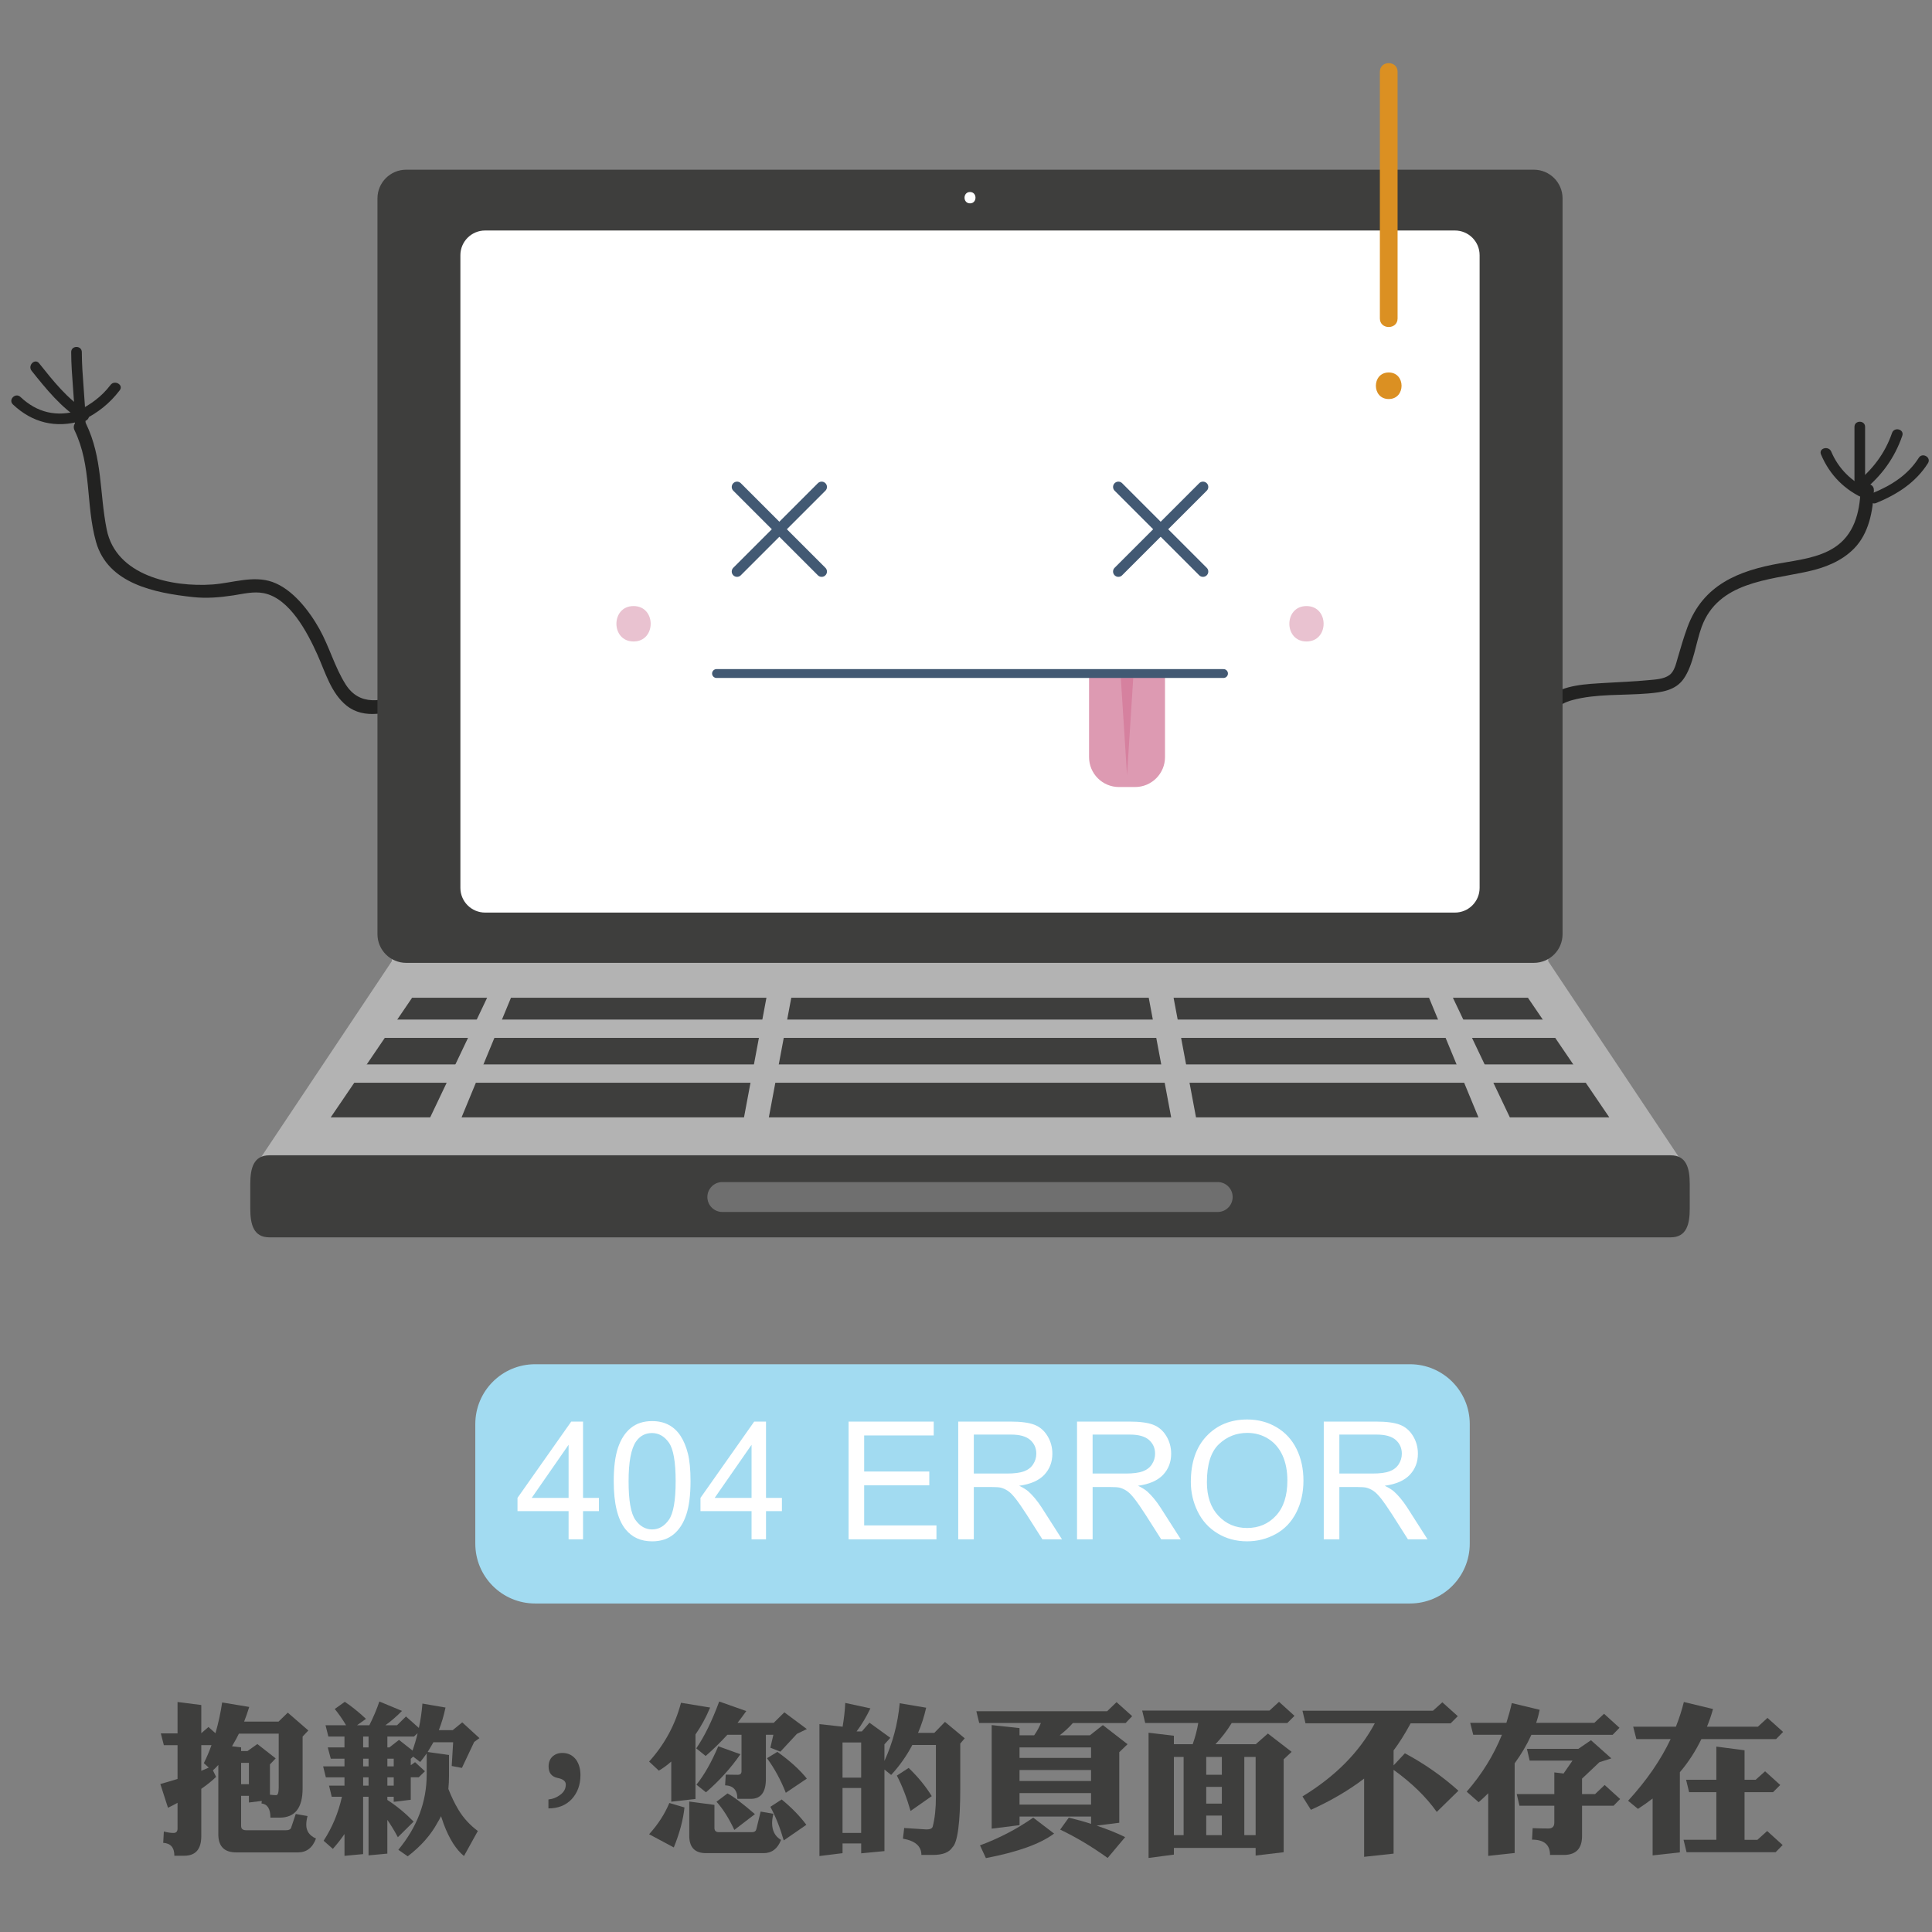
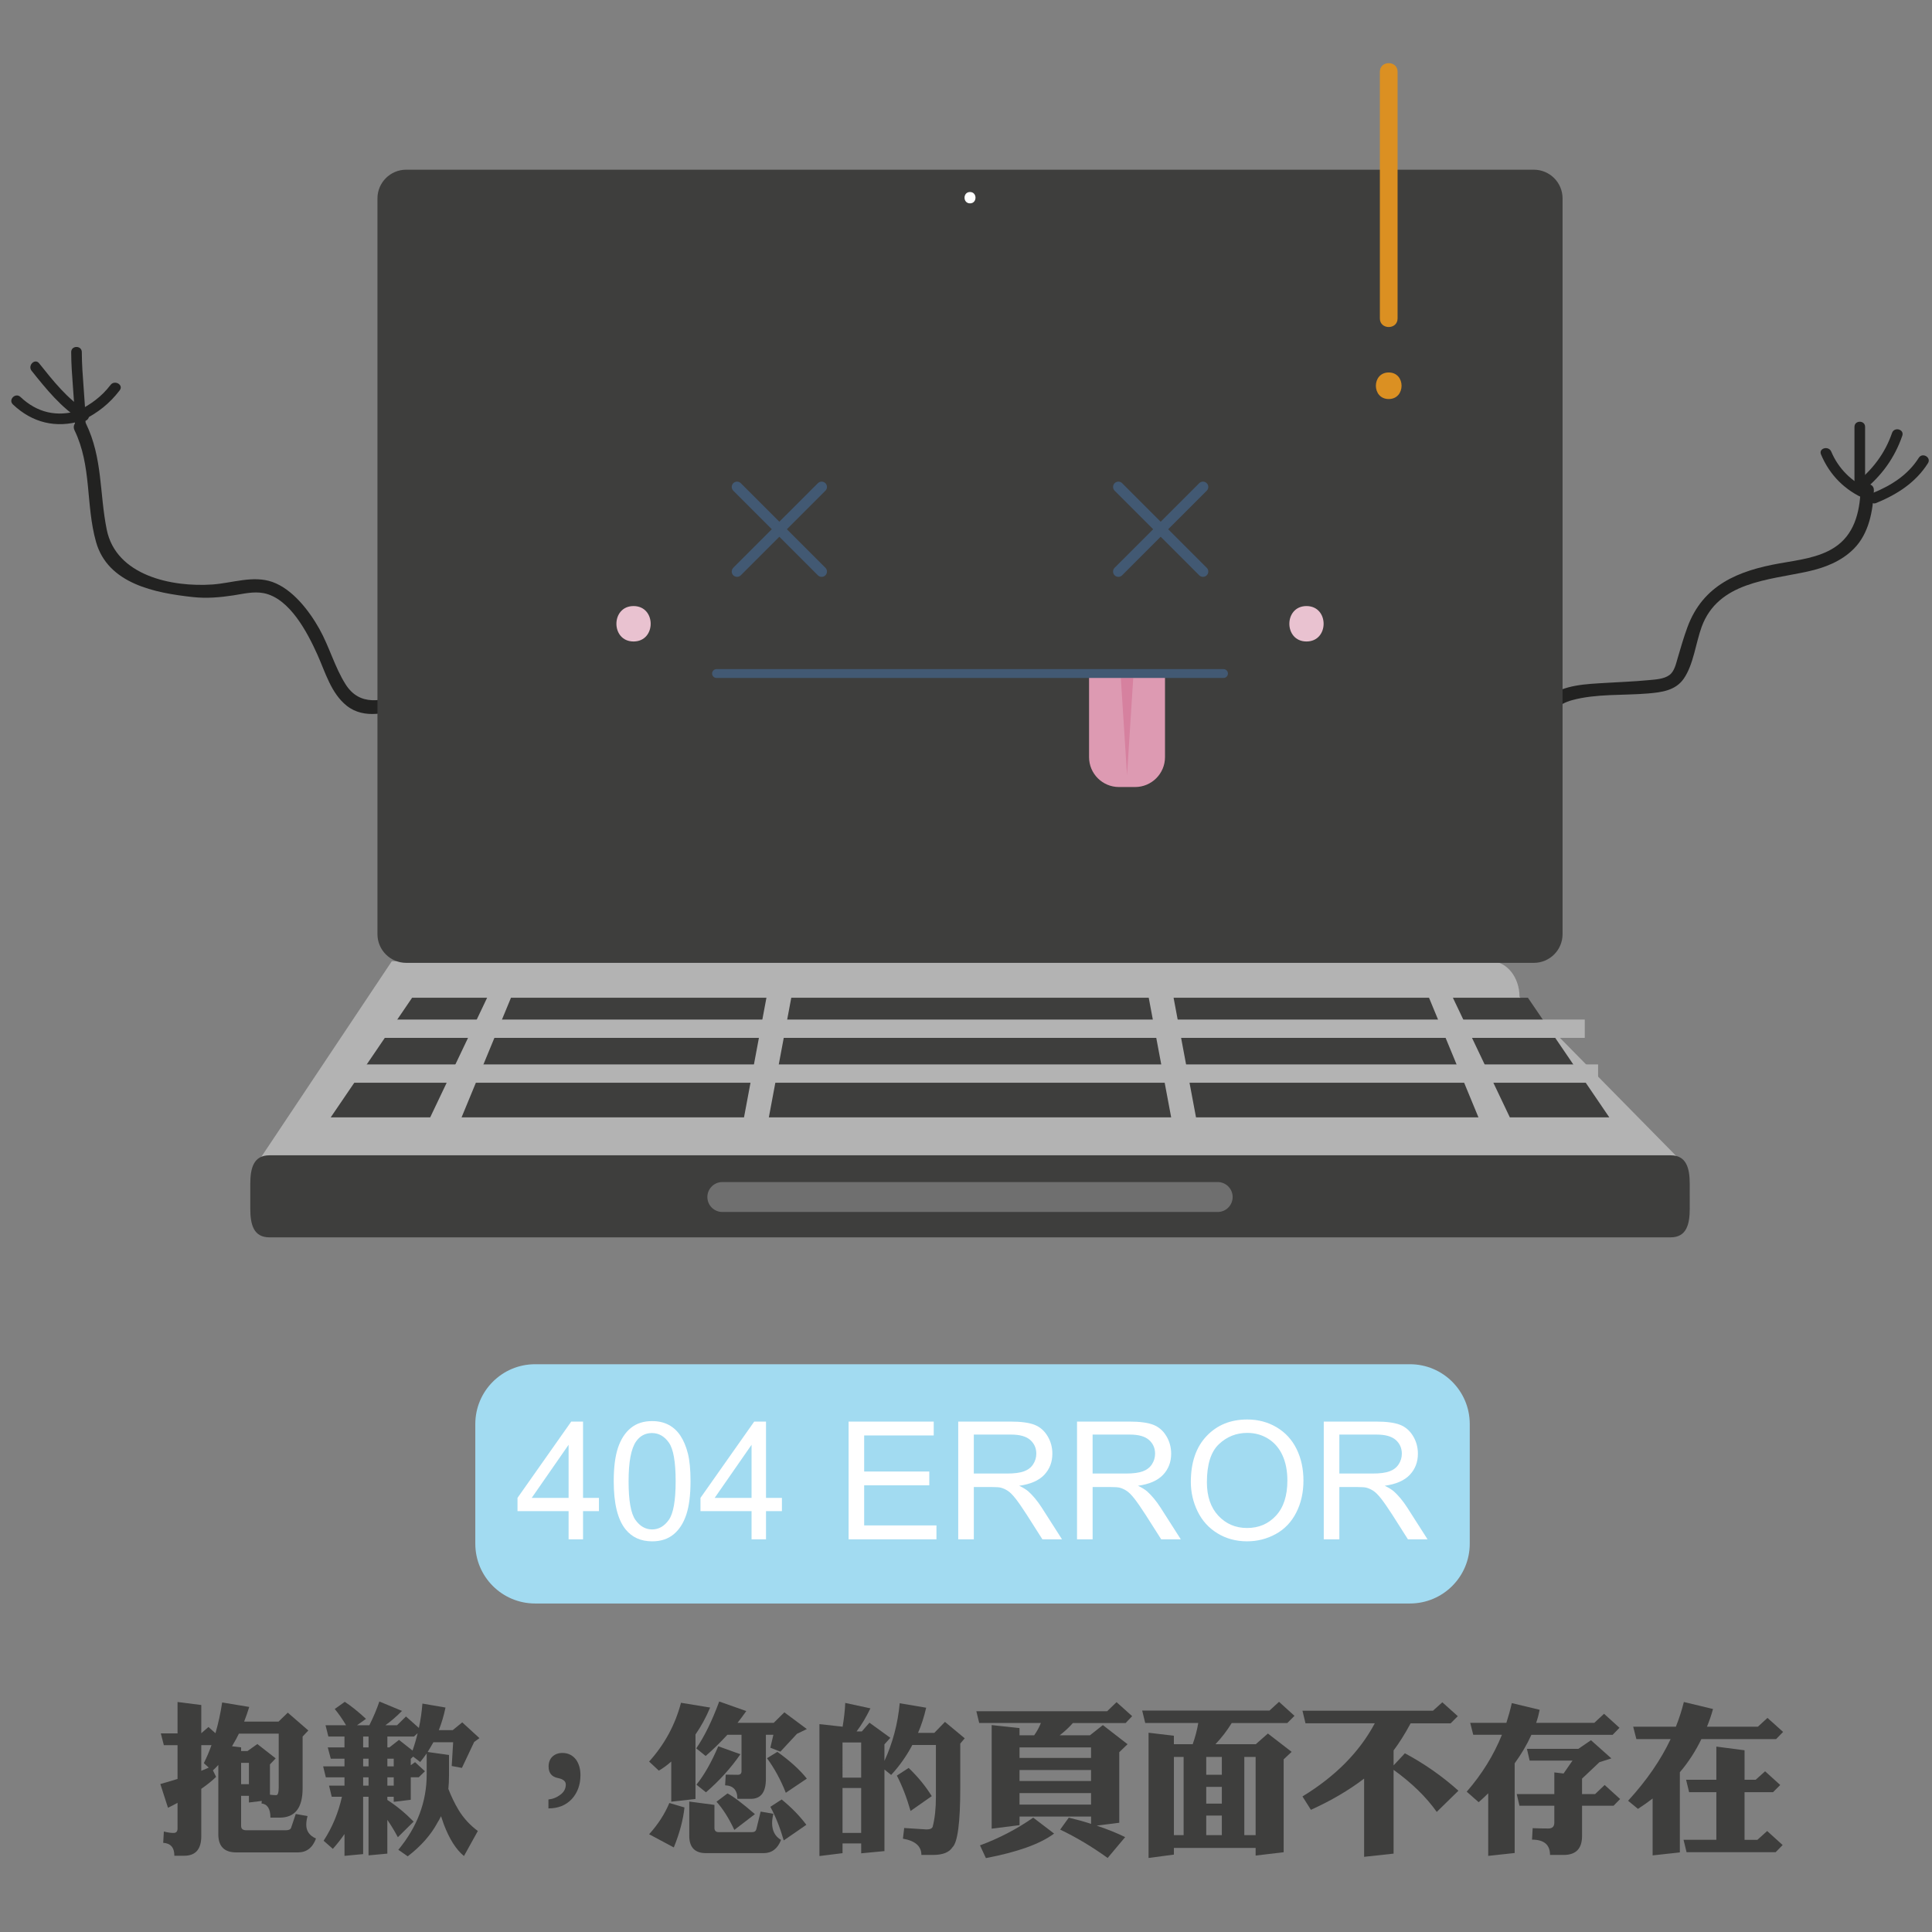
<svg xmlns="http://www.w3.org/2000/svg" version="1.1" id="圖層_1" x="0px" y="0px" width="600px" height="600px" viewBox="180 57.5 600 600" enable-background="new 180 57.5 600 600" xml:space="preserve">
  <rect x="180" y="57.5" width="600" height="600" fill="#808080" stroke="none" />
  <g>
    <g>
      <g>
        <g>
          <g>
            <g>
              <path fill="#222221" d="M305.379,272.836c-6.734,2.509-13.702,4.073-18.063-2.827c-3.372-5.336-5.037-11.665-8.123-17.182        c-3.137-5.608-8.313-12.36-14.587-14.589c-5.981-2.125-12.512,0.347-18.592,0.775c-12.728,0.896-29.999-2.776-32.874-17.068        c-2.276-11.316-1.235-22.169-6.443-32.917c-1.16-2.394-4.716-0.301-3.562,2.082c5.416,11.176,3.431,23.104,6.684,34.673        c3.673,13.067,18.363,15.86,30.055,17.138c4.255,0.465,8.369,0.121,12.582-0.522c3.121-0.477,6.281-1.307,9.439-0.69        c8.081,1.575,13.616,12.296,16.673,19.084c2.455,5.452,4.217,11.952,9.065,15.846c5.442,4.372,12.949,2.369,18.84,0.175        C308.946,275.894,307.877,271.906,305.379,272.836L305.379,272.836z" />
            </g>
            <g>
              <g>
                <path fill="#222221" d="M214.331,177.044c-2.804,3.671-6.155,6.056-10.246,8.115c-1.901,0.958-0.229,3.804,1.666,2.85         c4.643-2.338,8.263-5.152,11.43-9.299C218.473,177.018,215.605,175.378,214.331,177.044L214.331,177.044z" />
              </g>
              <g>
                <path fill="#222221" d="M202.108,166.85c0.021,7.366,1.093,14.691,1.16,22.061c0.019,2.127,3.319,2.129,3.3,0         c-0.067-7.369-1.139-14.694-1.16-22.061C205.402,164.721,202.102,164.721,202.108,166.85L202.108,166.85z" />
              </g>
              <g>
                <path fill="#222221" d="M189.82,172.66c4.554,5.693,9.169,11.445,15.427,15.35c1.811,1.13,3.466-1.726,1.666-2.85         c-5.997-3.742-10.399-9.383-14.76-14.833C190.824,168.664,188.504,171.017,189.82,172.66L189.82,172.66z" />
              </g>
              <g>
                <path fill="#222221" d="M184.015,183.107c6.019,5.693,13.4,7.498,21.341,5.069c2.029-0.62,1.164-3.806-0.877-3.182         c-6.812,2.083-12.935,0.694-18.131-4.22C184.804,179.313,182.466,181.643,184.015,183.107L184.015,183.107z" />
              </g>
            </g>
          </g>
          <g>
            <g>
              <path fill="#222221" d="M658.625,292.24c0.099-7.688,1.342-15.039,9.597-17.296c7.499-2.05,15.925-1.43,23.62-2.083        c4.159-0.353,8.473-0.896,11.026-4.543c3.076-4.394,3.78-11.204,5.604-16.165c5.125-13.925,20.664-14.478,32.948-17.172        c5.295-1.162,10.422-3.152,14.302-7.052c4.705-4.729,5.945-11.735,6.231-18.121c0.119-2.661-4.006-2.649-4.125,0        c-0.313,6.987-2.028,13.826-8.232,17.792c-4.925,3.148-11.267,3.856-16.896,4.855c-12.891,2.285-23.826,6.71-28.658,19.839        c-1.15,3.125-2.07,6.327-3.01,9.521c-0.517,1.746-0.992,4.138-2.546,5.304c-1.776,1.333-4.542,1.412-6.646,1.617        c-4.408,0.429-8.854,0.574-13.271,0.848c-5.982,0.371-12.767,0.535-17.741,4.313c-5.559,4.216-6.245,11.913-6.327,18.343        C654.466,294.9,658.591,294.897,658.625,292.24L658.625,292.24z" />
            </g>
            <g>
              <g>
                <path fill="#222221" d="M745.532,198.635c2.698,6.438,7.482,11.224,13.924,13.924c1.962,0.823,2.809-2.372,0.877-3.182         c-5.241-2.198-9.421-6.378-11.619-11.619C747.904,195.826,744.709,196.674,745.532,198.635L745.532,198.635z" />
              </g>
              <g>
                <path fill="#222221" d="M755.922,190.07c0,5.805,0,11.611,0,17.416c0,2.128,3.301,2.128,3.301,0c0-5.805,0-11.611,0-17.416         C759.223,187.941,755.922,187.941,755.922,190.07L755.922,190.07z" />
              </g>
              <g>
                <path fill="#222221" d="M767.591,191.954c-2.214,6.385-5.978,11.277-11.186,15.526c-1.649,1.346,0.7,3.666,2.334,2.333         c5.659-4.617,9.637-10.067,12.03-16.982C771.472,190.814,768.283,189.955,767.591,191.954L767.591,191.954z" />
              </g>
              <g>
                <path fill="#222221" d="M775.886,199.687c-3.31,5.247-8.464,8.538-14.104,10.852c-1.941,0.795-1.096,3.989,0.877,3.182         c6.479-2.656,12.275-6.342,16.08-12.367C779.874,199.547,777.018,197.893,775.886,199.687L775.886,199.687z" />
              </g>
            </g>
          </g>
        </g>
        <g>
          <g>
            <g>
-               <path fill="#B3B3B3" d="M702.43,418.404c0,6.092-45.604,7.857-50.537,7.857H310.598c-4.924,0-50.535-1.769-50.535-7.857        l41.617-62.383c0-6.094,3.994-11.029,8.918-11.029h341.292c4.933,0,8.924,4.938,8.924,11.029L702.43,418.404z" />
+               <path fill="#B3B3B3" d="M702.43,418.404c0,6.092-45.604,7.857-50.537,7.857H310.598c-4.924,0-50.535-1.769-50.535-7.857        l41.617-62.383h341.292c4.933,0,8.924,4.938,8.924,11.029L702.43,418.404z" />
              <g>
                <g>
                  <polygon fill="#3E3E3D" points="411.059,404.508 323.344,404.508 338.691,367.355 418.025,367.355         " />
                  <polygon fill="#3E3E3D" points="551.432,404.508 639.146,404.508 623.795,367.355 544.465,367.355         " />
                  <polygon fill="#3E3E3D" points="648.896,404.508 679.783,404.508 654.51,367.355 631.209,367.355         " />
                  <polygon fill="#3E3E3D" points="313.6,404.508 282.709,404.508 307.986,367.355 331.283,367.355         " />
                  <polygon fill="#3E3E3D" points="543.717,404.508 418.773,404.508 425.738,367.355 536.75,367.355         " />
                </g>
                <g>
                  <rect x="290.332" y="374.135" fill="#B3B3B3" width="381.83" height="5.688" />
                  <rect x="286.193" y="388.066" fill="#B3B3B3" width="390.107" height="5.688" />
                </g>
              </g>
            </g>
            <g>
              <path fill="#3E3E3D" d="M704.766,432.854c0,4.924-1.021,8.915-5.938,8.915H263.67c-4.93,0-5.943-3.991-5.943-8.916v-7.646        c0-4.926,1.014-8.916,5.943-8.916h435.154c4.92,0,5.938,3.99,5.938,8.916L704.766,432.854L704.766,432.854z" />
              <path fill="#6F6F6F" d="M562.809,429.244c0,2.563-2.078,4.646-4.643,4.646H404.328c-2.566,0-4.646-2.079-4.646-4.646l0,0        c0-2.563,2.078-4.646,4.646-4.646h153.838C560.73,424.6,562.809,426.68,562.809,429.244L562.809,429.244z" />
            </g>
          </g>
          <g>
            <path fill="#3E3E3D" d="M665.27,347.6c0,4.927-3.987,8.921-8.92,8.921H306.141c-4.928,0-8.92-3.994-8.92-8.921V119.124       c0-4.926,3.992-8.92,8.92-8.92h350.208c4.933,0,8.92,3.994,8.92,8.92L665.27,347.6L665.27,347.6z" />
            <g>
              <path fill="#FFFFFF" d="M481.246,120.654c2.271,0,2.271-3.521,0-3.521C478.975,117.133,478.976,120.654,481.246,120.654        L481.246,120.654z" />
            </g>
            <g>
-               <path fill="#FFFFFF" d="M639.508,333.237c0,4.237-3.434,7.673-7.666,7.673H330.654c-4.234,0-7.676-3.437-7.676-7.673V136.754        c0-4.236,3.439-7.67,7.676-7.67h301.188c4.232,0,7.666,3.434,7.666,7.67V333.237z" />
              <g>
                <g>
                  <g>
                    <line fill="none" stroke="#425973" stroke-width="3.3" stroke-linecap="round" stroke-linejoin="round" stroke-miterlimit="10" x1="435.17" y1="208.725" x2="408.896" y2="234.995" />
                    <line fill="none" stroke="#425973" stroke-width="3.3" stroke-linecap="round" stroke-linejoin="round" stroke-miterlimit="10" x1="435.17" y1="234.999" x2="408.898" y2="208.726" />
                  </g>
                  <g>
                    <line fill="none" stroke="#425973" stroke-width="3.3" stroke-linecap="round" stroke-linejoin="round" stroke-miterlimit="10" x1="553.596" y1="208.725" x2="527.32" y2="234.995" />
                    <line fill="none" stroke="#425973" stroke-width="3.3" stroke-linecap="round" stroke-linejoin="round" stroke-miterlimit="10" x1="553.596" y1="234.999" x2="527.324" y2="208.726" />
                  </g>
                </g>
                <g>
                  <g>
                    <path fill="#DD9AB2" d="M541.803,266.699v25.93c0,5.131-4.16,9.289-9.289,9.289h-5.01c-5.129,0-9.289-4.158-9.289-9.289           v-25.93" />
                    <polygon fill="#D6819F" points="531.939,268.052 530.01,298.24 528.08,268.052          " />
                  </g>
                  <line fill="none" stroke="#425973" stroke-width="2.75" stroke-linecap="round" stroke-linejoin="round" stroke-miterlimit="10" x1="402.52" y1="266.669" x2="559.971" y2="266.669" />
                </g>
                <g>
                  <g>
                    <path fill="#E9C2D0" d="M376.754,256.718c7.094,0,7.094-11,0-11C369.66,245.718,369.66,256.718,376.754,256.718           L376.754,256.718z" />
                  </g>
                  <g>
                    <path fill="#E9C2D0" d="M585.74,256.718c7.094,0,7.094-11,0-11C578.646,245.718,578.646,256.718,585.74,256.718           L585.74,256.718z" />
                  </g>
                </g>
              </g>
            </g>
          </g>
        </g>
      </g>
      <g>
        <g>
          <path fill="#DB9022" d="M608.531,79.77c0,25.543,0,51.086,0,76.629c0,3.547,5.5,3.547,5.5,0c0-25.543,0-51.086,0-76.629      C614.031,76.225,608.531,76.225,608.531,79.77L608.531,79.77z" />
        </g>
        <g>
          <path fill="#DB9022" d="M611.281,181.425c5.317,0,5.317-8.25,0-8.25C605.961,173.175,605.961,181.425,611.281,181.425      L611.281,181.425z" />
        </g>
      </g>
    </g>
  </g>
  <g>
    <g>
      <path fill="#A2DBF1" d="M636.445,536.902c0,10.26-8.316,18.576-18.578,18.576H346.186c-10.262,0-18.576-8.316-18.576-18.576    V499.75c0-10.26,8.314-18.577,18.576-18.577h271.681c10.262,0,18.578,8.317,18.578,18.577V536.902z" />
      <g>
        <path fill="#FFFFFF" d="M356.581,535.549v-8.757h-15.865v-4.114l16.688-23.695h3.667v23.695h4.938v4.114h-4.938v8.757H356.581z      M356.581,522.678v-16.486l-11.45,16.486H356.581z" />
        <path fill="#FFFFFF" d="M370.6,517.516c0-4.323,0.445-7.805,1.334-10.438c0.891-2.635,2.211-4.669,3.968-6.1     c1.754-1.432,3.962-2.146,6.623-2.146c1.962,0,3.683,0.396,5.162,1.187c1.48,0.789,2.702,1.931,3.667,3.419     c0.966,1.486,1.723,3.301,2.271,5.438c0.549,2.138,0.823,5.021,0.823,8.646c0,4.29-0.441,7.753-1.322,10.389     c-0.882,2.636-2.2,4.673-3.954,6.111c-1.755,1.438-3.971,2.156-6.648,2.156c-3.523,0-6.294-1.265-8.306-3.792     C371.805,529.338,370.6,524.383,370.6,517.516z M375.214,517.516c0,6.003,0.703,9.997,2.108,11.983     c1.403,1.987,3.139,2.98,5.201,2.98s3.795-0.997,5.199-2.993c1.405-1.995,2.107-5.986,2.107-11.975     c0-6.021-0.703-10.021-2.107-11.999c-1.404-1.978-3.154-2.968-5.251-2.968c-2.062,0-3.708,0.873-4.938,2.618     C375.988,507.396,375.214,511.511,375.214,517.516z" />
        <path fill="#FFFFFF" d="M413.404,535.549v-8.757h-15.865v-4.114l16.688-23.695h3.667v23.695h4.939v4.114h-4.939v8.757H413.404z      M413.404,522.678v-16.486l-11.45,16.486H413.404z" />
        <path fill="#FFFFFF" d="M443.537,535.549v-36.566h26.438v4.313h-21.602v11.199h20.229v4.29h-20.229v12.447h22.45v4.313     L443.537,535.549L443.537,535.549z" />
        <path fill="#FFFFFF" d="M477.586,535.549v-36.566h16.213c3.26,0,5.738,0.329,7.437,0.983c1.695,0.656,3.053,1.816,4.063,3.479     c1.014,1.663,1.521,3.501,1.521,5.513c0,2.596-0.84,4.781-2.521,6.563c-1.68,1.778-4.271,2.908-7.783,3.393     c1.281,0.615,2.256,1.224,2.922,1.821c1.41,1.297,2.752,2.918,4.017,4.861l6.36,9.953h-6.088l-4.838-7.606     c-1.414-2.194-2.578-3.874-3.492-5.038c-0.916-1.164-1.731-1.979-2.457-2.443c-0.725-0.467-1.459-0.79-2.209-0.975     c-0.547-0.116-1.443-0.174-2.69-0.174h-5.613v16.236L477.586,535.549L477.586,535.549z M482.425,515.119h10.401     c2.213,0,3.938-0.229,5.188-0.687c1.246-0.456,2.195-1.188,2.847-2.194c0.646-1.006,0.973-2.101,0.973-3.28     c0-1.729-0.629-3.148-1.883-4.265c-1.256-1.114-3.24-1.672-5.949-1.672h-11.575L482.425,515.119L482.425,515.119z" />
        <path fill="#FFFFFF" d="M514.479,535.549v-36.566h16.216c3.26,0,5.735,0.329,7.434,0.983c1.697,0.656,3.053,1.816,4.066,3.479     c1.013,1.663,1.521,3.501,1.521,5.513c0,2.596-0.84,4.781-2.52,6.563c-1.683,1.778-4.273,2.908-7.783,3.393     c1.28,0.615,2.254,1.224,2.92,1.821c1.412,1.297,2.752,2.918,4.016,4.861l6.361,9.953h-6.088l-4.838-7.606     c-1.414-2.194-2.578-3.874-3.492-5.038c-0.916-1.164-1.734-1.979-2.457-2.443c-0.727-0.467-1.459-0.79-2.209-0.975     c-0.547-0.116-1.445-0.174-2.693-0.174h-5.608v16.236L514.479,535.549L514.479,535.549z M519.318,515.119h10.397     c2.213,0,3.941-0.229,5.189-0.687c1.246-0.456,2.192-1.188,2.844-2.194c0.647-1.006,0.973-2.101,0.973-3.28     c0-1.729-0.629-3.148-1.883-4.265c-1.256-1.114-3.24-1.672-5.949-1.672h-11.571V515.119L519.318,515.119z" />
        <path fill="#FFFFFF" d="M549.824,517.738c0-6.068,1.629-10.821,4.889-14.255c3.26-3.436,7.467-5.151,12.623-5.151     c3.375,0,6.418,0.81,9.129,2.421c2.711,1.612,4.777,3.861,6.199,6.746c1.422,2.887,2.133,6.157,2.133,9.815     c0,3.709-0.748,7.024-2.246,9.952c-1.496,2.928-3.617,5.144-6.356,6.646c-2.744,1.506-5.705,2.259-8.884,2.259     c-3.44,0-6.52-0.832-9.229-2.495c-2.709-1.661-4.764-3.934-6.16-6.811C550.525,523.99,549.824,520.948,549.824,517.738z      M554.813,517.813c0,4.405,1.188,7.879,3.558,10.414c2.371,2.534,5.342,3.804,8.918,3.804c3.643,0,6.639-1.28,8.992-3.841     c2.353-2.563,3.526-6.194,3.526-10.9c0-2.977-0.502-5.574-1.508-7.795c-1.008-2.221-2.479-3.94-4.416-5.164     c-1.938-1.222-4.111-1.833-6.521-1.833c-3.429,0-6.373,1.178-8.845,3.529C556.049,508.381,554.813,512.31,554.813,517.813z" />
        <path fill="#FFFFFF" d="M591.107,535.549v-36.566h16.213c3.26,0,5.735,0.329,7.434,0.983c1.697,0.656,3.053,1.816,4.066,3.479     c1.013,1.663,1.521,3.501,1.521,5.513c0,2.596-0.84,4.781-2.52,6.563c-1.683,1.778-4.273,2.908-7.783,3.393     c1.281,0.615,2.254,1.224,2.92,1.821c1.412,1.297,2.752,2.918,4.016,4.861l6.361,9.953h-6.088l-4.838-7.606     c-1.414-2.194-2.578-3.874-3.492-5.038c-0.916-1.164-1.734-1.979-2.457-2.443c-0.725-0.467-1.459-0.79-2.209-0.975     c-0.547-0.116-1.445-0.174-2.693-0.174h-5.608v16.236L591.107,535.549L591.107,535.549z M595.947,515.119h10.397     c2.213,0,3.941-0.229,5.189-0.687c1.246-0.456,2.194-1.188,2.844-2.194c0.648-1.006,0.974-2.101,0.974-3.28     c0-1.729-0.63-3.148-1.884-4.265c-1.256-1.114-3.237-1.672-5.946-1.672h-11.574V515.119z" />
      </g>
    </g>
    <g>
      <path fill="#3E3E3D" d="M255.82,592.15h10.687l2.87-2.771l6.382,5.541l-1.781,1.881v16.129c0,6.036-2.375,9.056-7.125,9.056h-2.87    c0-2.737-0.924-4.205-2.771-4.403l0.099-0.791l-4.007,0.494v-2.078h-2.424v9.354c0,0.891,0.527,1.336,1.583,1.336h12.369    c0.792,0,1.303-0.217,1.534-0.646l1.484-4.4l3.661,0.644c-0.264,0.957-0.396,1.863-0.396,2.722c0,1.945,1.005,3.363,3.018,4.255    c-1.056,2.87-2.919,4.307-5.591,4.307h-19.195c-3.563,0-5.41-1.749-5.542-5.244v-21.918c-0.594,0.66-1.155,1.221-1.682,1.683    l0.99,2.027c-1.221,1.188-2.754,2.425-4.602,3.711v14.694c0,4.058-1.765,6.086-5.294,6.086h-3.067c0-2.54-1.155-3.876-3.463-4.009    l0.198-3.515c1.154,0.298,2.16,0.445,3.018,0.445c0.824,0,1.237-0.462,1.237-1.386v-7.967c-1.023,0.563-2.013,1.07-2.969,1.533    l-2.375-7.372c1.55-0.429,3.331-0.956,5.344-1.583v-10.487h-4.255l-0.94-3.661h5.195v-9.746l7.372,0.938v8.76l2.227-1.932    l2.177,1.932c0.891-3.068,1.583-6.251,2.078-9.551l8.411,1.387C256.909,589.215,256.381,590.732,255.82,592.15z M242.511,607.438    c0.824-0.329,1.6-0.659,2.326-0.989l-1.534-1.386c0.923-1.849,1.715-3.711,2.375-5.593h-3.167V607.438z M256.859,601.304    l3.067-2.177l5.69,4.451l-1.781,1.881v9.4c0.792,0.1,1.435,0.146,1.93,0.146c0.527,0,0.792-0.792,0.792-2.375v-16.724h-12.369    c-0.528,1.088-1.088,2.127-1.682,3.116c-0.166,0.297-0.314,0.563-0.445,0.792l2.82,0.347v1.139L256.859,601.304L256.859,601.304z     M254.88,604.965v6.63h2.424v-6.63H254.88z" />
      <path fill="#3E3E3D" d="M311.184,586.56l7.174,1.236c-0.528,2.507-1.223,4.851-2.078,7.024h4.304l2.969-2.425l5.343,4.896    l-1.633,1.188l-3.81,8.063l-3.167-0.595l0.443-7.372h-6.135c-0.594,1.058-1.188,2.063-1.781,3.021l6.63,0.938v6.384    c0,1.451-0.066,2.837-0.198,4.155c0.923,2.375,1.979,4.553,3.166,6.53c1.517,2.508,3.513,4.686,5.986,6.53l-4.305,7.769    c-2.439-1.979-4.536-5.276-6.284-9.896c-0.297-0.822-0.576-1.646-0.841-2.475c-0.33,0.693-0.69,1.354-1.088,1.979    c-2.045,3.824-5.129,7.321-9.252,10.487l-2.919-2.027c5.871-7.092,8.807-14.893,8.807-23.401v-6.529    c-0.66,0.956-1.336,1.85-2.028,2.672l-2.177-1.684l-0.742,0.691v1.979l1.336-0.938l3.067,2.819l-1.929,1.88h-2.474v6.979    l-5.294,0.645v-1.584h-1.979v0.989c2.902,1.88,5.624,4.123,8.164,6.729l-4.898,4.851c-1.056-1.979-2.145-3.775-3.266-5.395v10.487    l-5.838,0.544v-18.207h-1.682v17.813l-5.789,0.545v-6.777c-1.056,1.551-2.259,3.083-3.612,4.603l-2.869-2.522    c2.671-4.089,4.568-8.641,5.689-13.654h-3.167l-0.841-3.464h4.799v-2.571h-5.789l-0.841-3.413h6.629v-2.375h-4.255l-0.94-3.515    h5.195v-3.362h-4.997l-0.891-3.516h6.383c-1.122-1.88-2.293-3.562-3.513-5.046l3.117-2.228c2.045,1.354,4.238,3.116,6.58,5.294    l-2.771,1.979h3.81c1.253-2.474,2.292-4.931,3.117-7.371l7.025,2.92c-1.649,1.684-3.364,3.166-5.146,4.451h3.612l2.771-2.721    l4.007,3.563C310.623,591.656,310.986,589.133,311.184,586.56z M292.779,596.802v3.363h1.682v-3.363H292.779z M292.779,603.679    v2.375h1.682v-2.375H292.779z M292.779,609.467v2.572h1.682v-2.572H292.779z M300.299,596.802v3.363h0.644l2.968-2.325    l4.206,3.314c0.626-1.781,1.154-3.578,1.583-5.395l-1.138,1.039L300.299,596.802L300.299,596.802z M300.299,603.679v2.375h1.979    v-2.375H300.299z M300.299,609.467v2.572h1.979v-2.572H300.299z" />
      <path fill="#3E3E3D" d="M360.265,608.774c0,3.002-0.906,5.491-2.721,7.471c-1.814,1.914-4.223,2.87-7.224,2.87v-2.771    c1.352-0.132,2.589-0.627,3.711-1.482c1.121-0.824,1.682-1.881,1.682-3.167c0-1.021-0.841-1.698-2.523-2.028    c-1.88-0.396-2.818-1.583-2.818-3.563c0-1.253,0.379-2.261,1.138-3.021c0.824-0.791,1.863-1.188,3.117-1.188    c1.813,0,3.249,0.71,4.305,2.127C359.819,605.312,360.265,606.894,360.265,608.774z" />
      <path fill="#3E3E3D" d="M388.466,604.569c-1.353,1.188-2.639,2.127-3.857,2.817l-3.02-2.817    c4.815-5.344,8.114-11.432,9.896-18.257l9.054,1.482c-1.286,3.066-2.804,5.854-4.552,8.36v20.038l-7.521,0.841V604.569    L388.466,604.569z M387.872,617.432l4.7,1.388c-0.396,3.793-1.501,7.933-3.314,12.418l-7.669-4.105    C384.326,624.129,386.42,620.896,387.872,617.432z M394.057,616.987l7.817,1.039v7.125c0,0.891,0.445,1.336,1.336,1.336h10.39    c0.693,0,1.121-0.297,1.287-0.893l1.336-5.49l3.958,0.69c-0.265,1.058-0.396,2.014-0.396,2.869c0,2.407,0.923,4.156,2.771,5.244    c-1.056,2.737-2.87,4.105-5.439,4.105h-17.861c-3.332,0-5.063-1.666-5.195-4.997L394.057,616.987L394.057,616.987z     M403.358,585.918l8.409,2.968c-0.891,1.256-1.798,2.477-2.721,3.661h11.231l3.313-3.266l6.979,5.194l-3.068,1.481l-5.146,5.543    l-3.114-1.237l0.938-4.008h-2.325v13.705c0,4.122-1.551,6.187-4.648,6.187h-4.206c0-2.704-1.271-4.106-3.813-4.205l0.198-3.314    c1.287,0.032,2.523,0.05,3.711,0.05c0.792,0,1.188-0.361,1.188-1.089v-11.33h-4.404c-2.111,2.312-4.354,4.503-6.729,6.58    l-2.921-2.374C398.74,596.836,401.115,591.986,403.358,585.918z M403.062,599.819l6.877,2.474    c-2.937,4.256-6.497,8.197-10.688,11.825l-2.969-2.375C398.69,608.774,400.95,604.8,403.062,599.819z M405.931,614.464    c1.748,0.893,4.584,3.034,8.513,6.435l-6.385,4.896c-1.682-3.595-3.528-6.514-5.542-8.757L405.931,614.464z M421.417,601.551    c3.925,2.806,6.976,5.574,9.153,8.313l-6.531,4.402c-1.551-3.957-3.497-7.536-5.838-10.735L421.417,601.551z M422.753,616.345    c3.034,2.476,5.591,5.098,7.669,7.866l-7.025,4.851c-1.153-3.99-2.541-7.473-4.154-10.439L422.753,616.345z" />
      <path fill="#3E3E3D" d="M459.415,586.461l8.213,1.385c-0.627,2.771-1.468,5.377-2.522,7.816h5.048l3.313-3.414l6.135,5.098    l-1.385,1.635v13.703c0,10.818-0.809,16.986-2.424,18.506c-1.023,1.583-3.021,2.374-5.987,2.374h-3.661    c0-2.704-1.914-4.389-5.736-5.048l0.396-3.313l6.926,0.445c1.121,0,1.767-0.298,1.933-0.893c0.659-2.539,0.987-5.592,0.987-9.15    v-16.181h-7.32c-1.814,3.433-4.008,6.529-6.58,9.302l-2.078-1.683v25.332l-7.225,0.691V630h-5.788v3.019l-7.177,0.892v-40.966    l7.177,0.791v0.146c0.461-2.704,0.739-5.211,0.841-7.521l7.814,1.683c-1.353,2.804-2.786,5.194-4.304,7.174h1.633l2.375-2.722    l6.481,4.7l-1.831,2.027v5.146C457.238,598.797,458.821,592.827,459.415,586.461z M441.653,609.566h5.789V598.63h-5.789V609.566z     M441.653,626.734h5.789v-13.952h-5.789V626.734z M462.186,606.548c2.87,2.737,5.264,5.656,7.177,8.759l-6.58,4.602    c-1.188-4.155-2.606-7.815-4.255-10.982L462.186,606.548z" />
      <path fill="#3E3E3D" d="M487.962,593.239l8.659,0.938v2.229h4.553c0.891-1.253,1.582-2.522,2.078-3.812h-19.148l-0.891-3.659    h40.621l2.918-2.82l4.85,4.354l-2.026,2.127h-16.378c-1.224,1.388-2.592,2.654-4.105,3.812h9.4l4.008-3.166l7.668,5.938    l-2.572,2.477v21.917l-7.022,0.891c3.43,1.154,6.381,2.343,8.854,3.563l-5.438,6.479c-4.853-3.496-9.769-6.433-14.744-8.808    l2.672-3.711c2.506,0.594,4.813,1.235,6.926,1.93v-2.274h-22.215v2.673l-8.659,1.089v-32.161L487.962,593.239L487.962,593.239z     M500.877,621.984l6.48,4.946c-4.257,3.198-11.314,5.739-21.179,7.619l-1.831-3.958    C490.256,628.416,495.764,625.547,500.877,621.984z M518.836,603.432v-3.267h-22.215v3.267H518.836z M496.621,610.605h22.215    v-3.414h-22.215V610.605z M518.836,617.928v-3.563h-22.215v3.563H518.836z" />
      <path fill="#3E3E3D" d="M536.697,595.614l7.862,0.938v2.622h5.843c0.791-2.209,1.364-4.401,1.729-6.58h-16.474l-0.941-3.857    h39.531l2.969-2.722l4.799,4.354l-2.225,2.229h-17.268c-1.453,2.375-3.138,4.567-5.05,6.579h12.521l3.76-3.313l7.373,5.688    l-2.475,2.325v28.846l-8.707,1.038v-2.375h-25.383v2.078l-7.865,1.038L536.697,595.614L536.697,595.614z M544.563,627.427h3.021    v-24.293h-3.021V627.427z M554.607,603.134v5.542h4.848v-5.542H554.607z M559.455,612.435h-4.848v5.194h4.848V612.435z     M559.455,627.427v-6.085h-4.848v6.085H559.455z M566.432,603.134v24.293h3.517v-24.293H566.432L566.432,603.134z" />
      <path fill="#3E3E3D" d="M625.012,588.786l2.918-2.622l4.799,4.306l-2.227,2.228h-12.418c-1.781,3.299-3.545,6.104-5.293,8.411    v4.649l3.512-3.762c6.037,3.233,11.578,7.108,16.625,11.627l-6.729,6.58c-3.299-4.648-7.771-9.004-13.408-13.062v26.021    l-9.154,0.989V609.86c-4.75,3.629-10.258,6.858-16.522,9.697l-2.621-4.156c10.225-6.233,17.713-13.805,22.461-22.71h-21.521    l-0.938-3.908L625.012,588.786L625.012,588.786z" />
      <path fill="#3E3E3D" d="M675.129,592.546l3.021-2.817l4.799,4.354l-2.127,2.178h-25.235c-1.352,3.002-3.084,5.954-5.193,8.855    v27.854l-8.215,0.892v-19.443c-0.957,0.956-1.942,1.88-2.967,2.771l-3.711-3.268c4.717-5.409,8.361-11.298,10.934-17.663h-8.907    l-0.939-3.711h11.23c0.657-2.044,1.221-4.09,1.684-6.136l8.658,2.078c-0.269,1.354-0.627,2.705-1.09,4.058L675.129,592.546    L675.129,592.546z M662.711,607.935l2.869,0.346l2.771-4.007h-13.309l-0.842-3.661h15.979l3.908-2.672l6.334,5.64l-3.711,1.188    l-5.393,5.097v4.799h4.057l2.969-2.819l4.799,4.354l-2.024,2.077h-9.797v9.399c0,3.927-1.896,5.889-5.689,5.889h-4.256    c0-3.166-1.863-4.749-5.59-4.749l0.194-3.563c1.718,0.066,3.351,0.102,4.898,0.102c1.219,0,1.83-0.609,1.83-1.83v-5.245h-10.831    l-0.842-3.611h11.676V607.935L662.711,607.935z" />
      <path fill="#3E3E3D" d="M725.941,593.733l2.969-2.723l4.848,4.354l-2.176,2.228h-23.205c-1.814,3.763-4.041,7.19-6.68,10.291    v24.889l-8.459,0.938v-17.662c-1.453,1.121-2.972,2.192-4.556,3.217l-3.063-2.522c5.738-6.267,10.143-12.648,13.209-19.146    h-10.637l-0.99-3.858h13.26c1.021-2.572,1.848-5.128,2.475-7.668l9.056,2.177c-0.527,1.913-1.154,3.744-1.879,5.491h15.829    V593.733L725.941,593.733z M725.793,628.861l3.018-2.722l4.802,4.354l-2.179,2.229h-27.656l-0.939-3.858h10.19v-14.793h-8.459    l-0.941-3.859h9.4v-10.291l8.758,1.141v9.15h3.463l2.92-2.622l4.699,4.256l-2.229,2.229h-8.854v14.793h4.008V628.861    L725.793,628.861z" />
    </g>
  </g>
</svg>